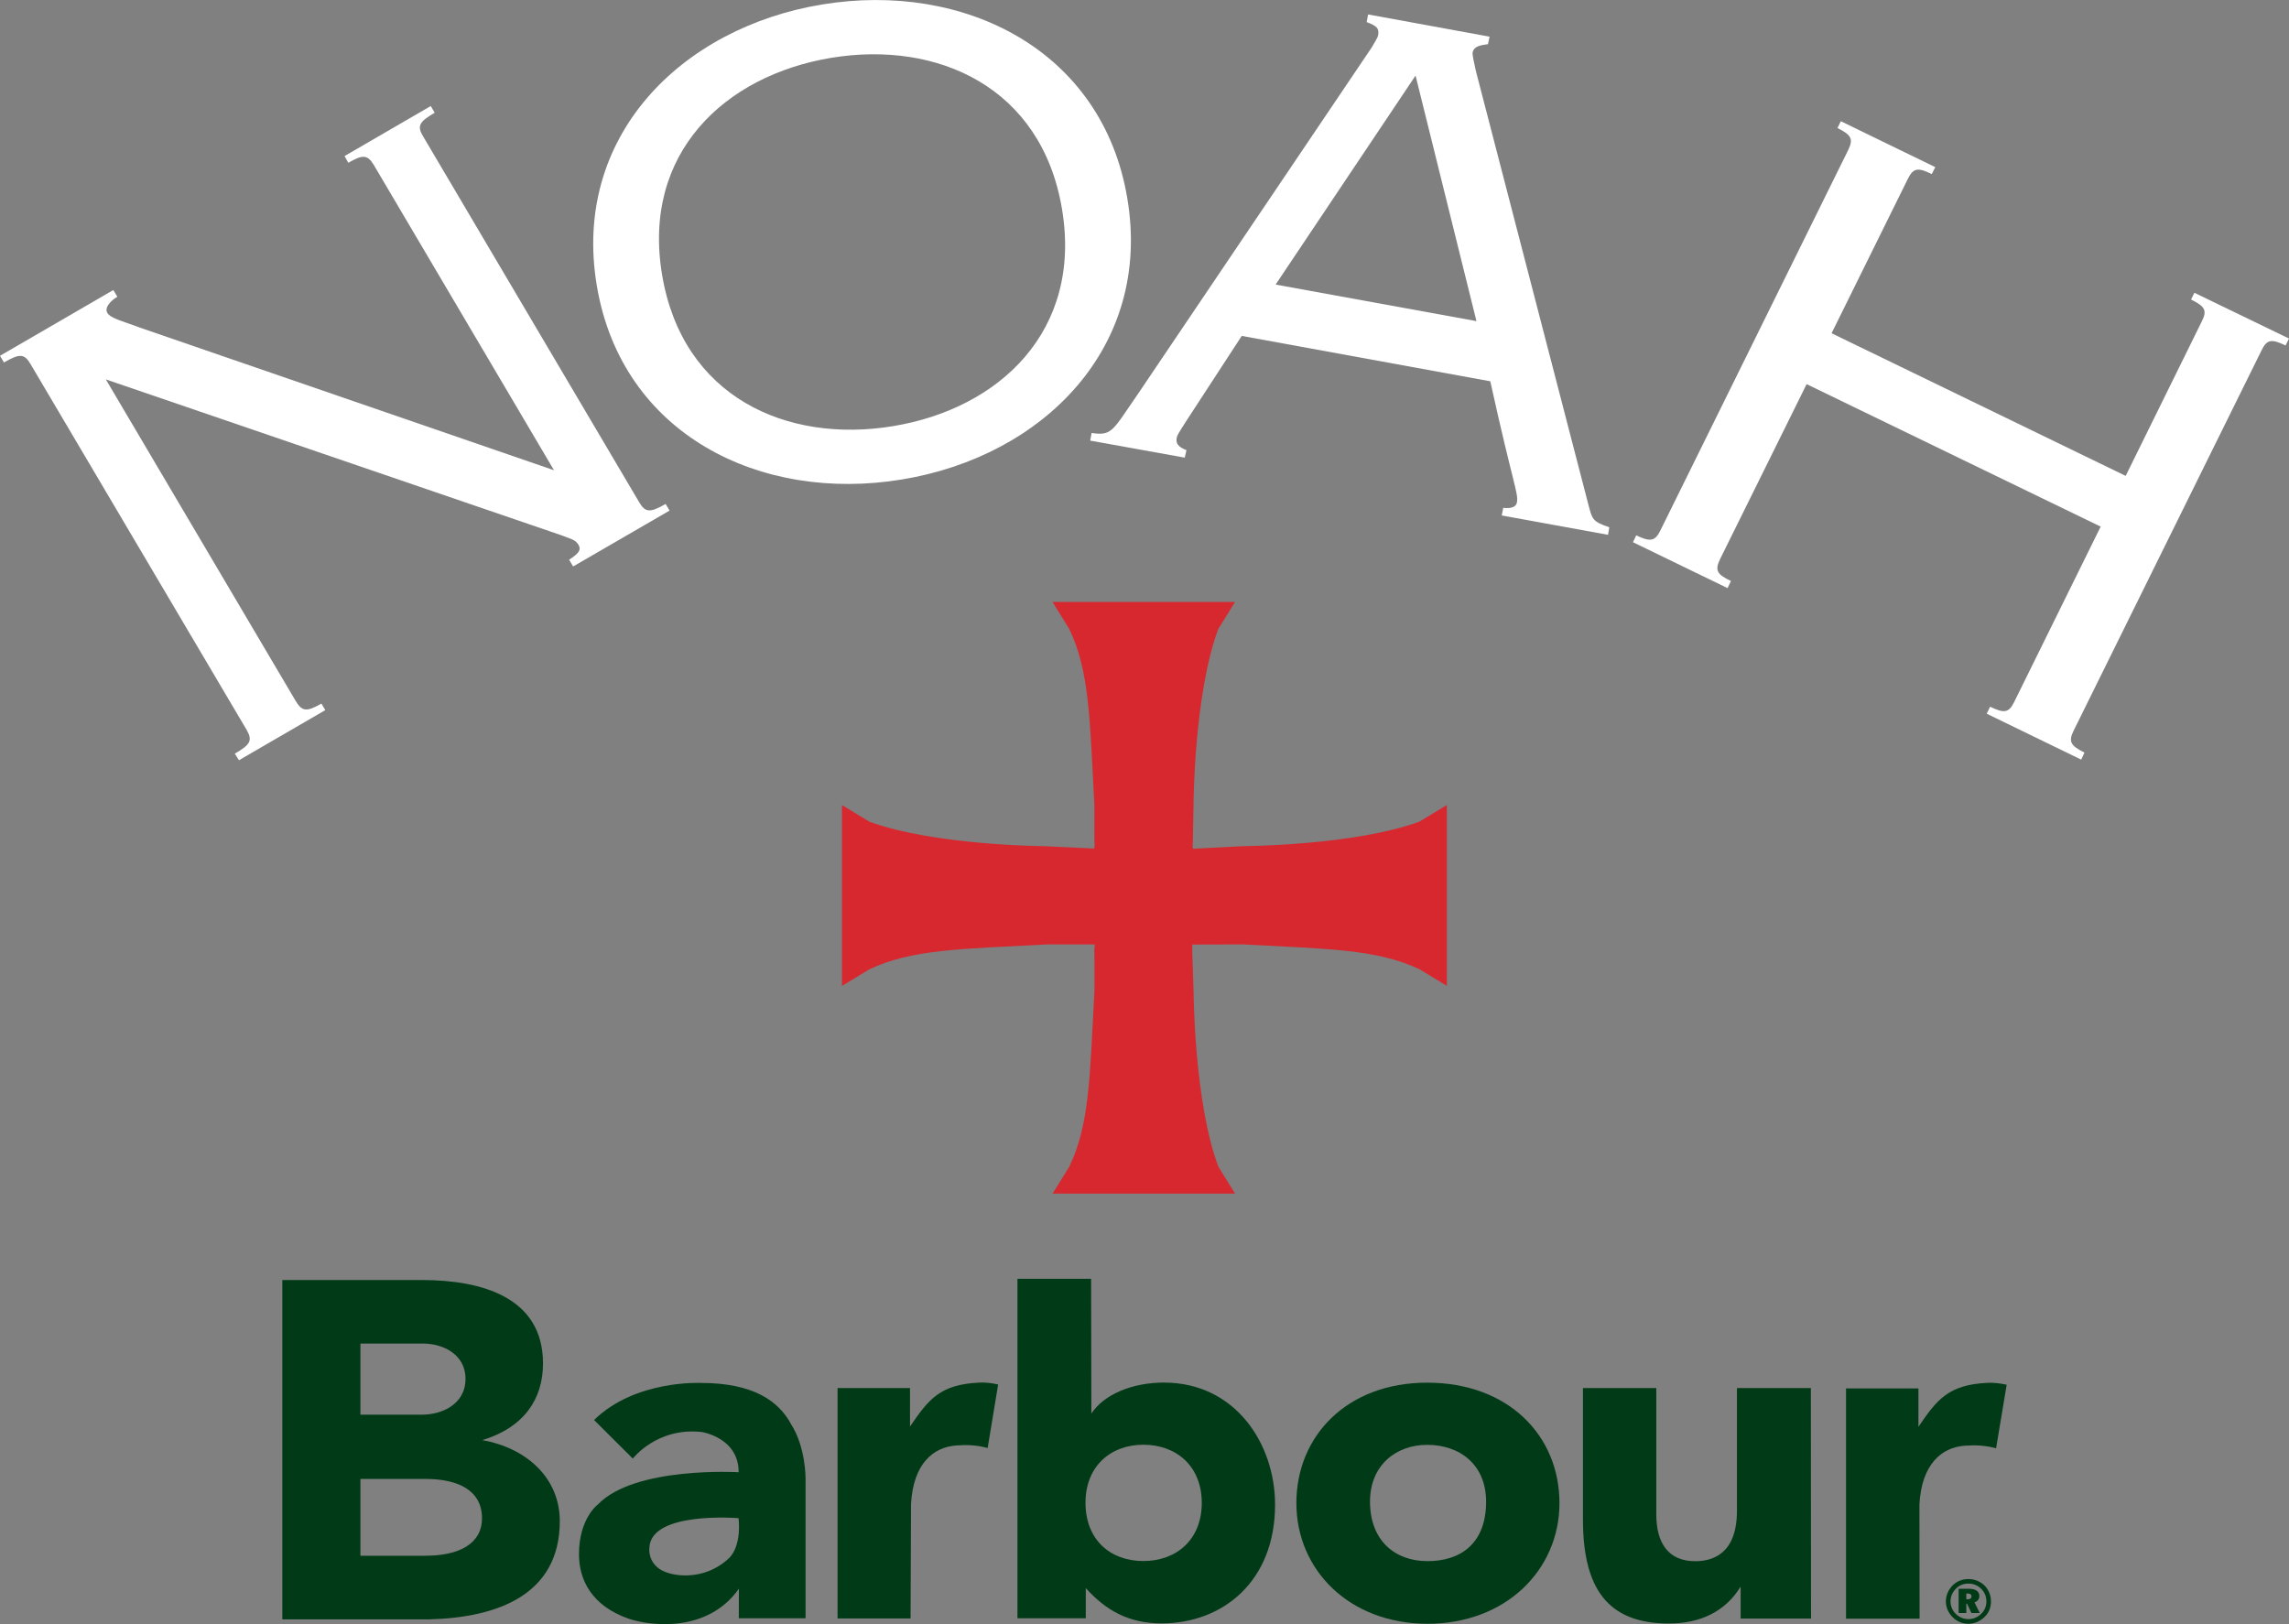
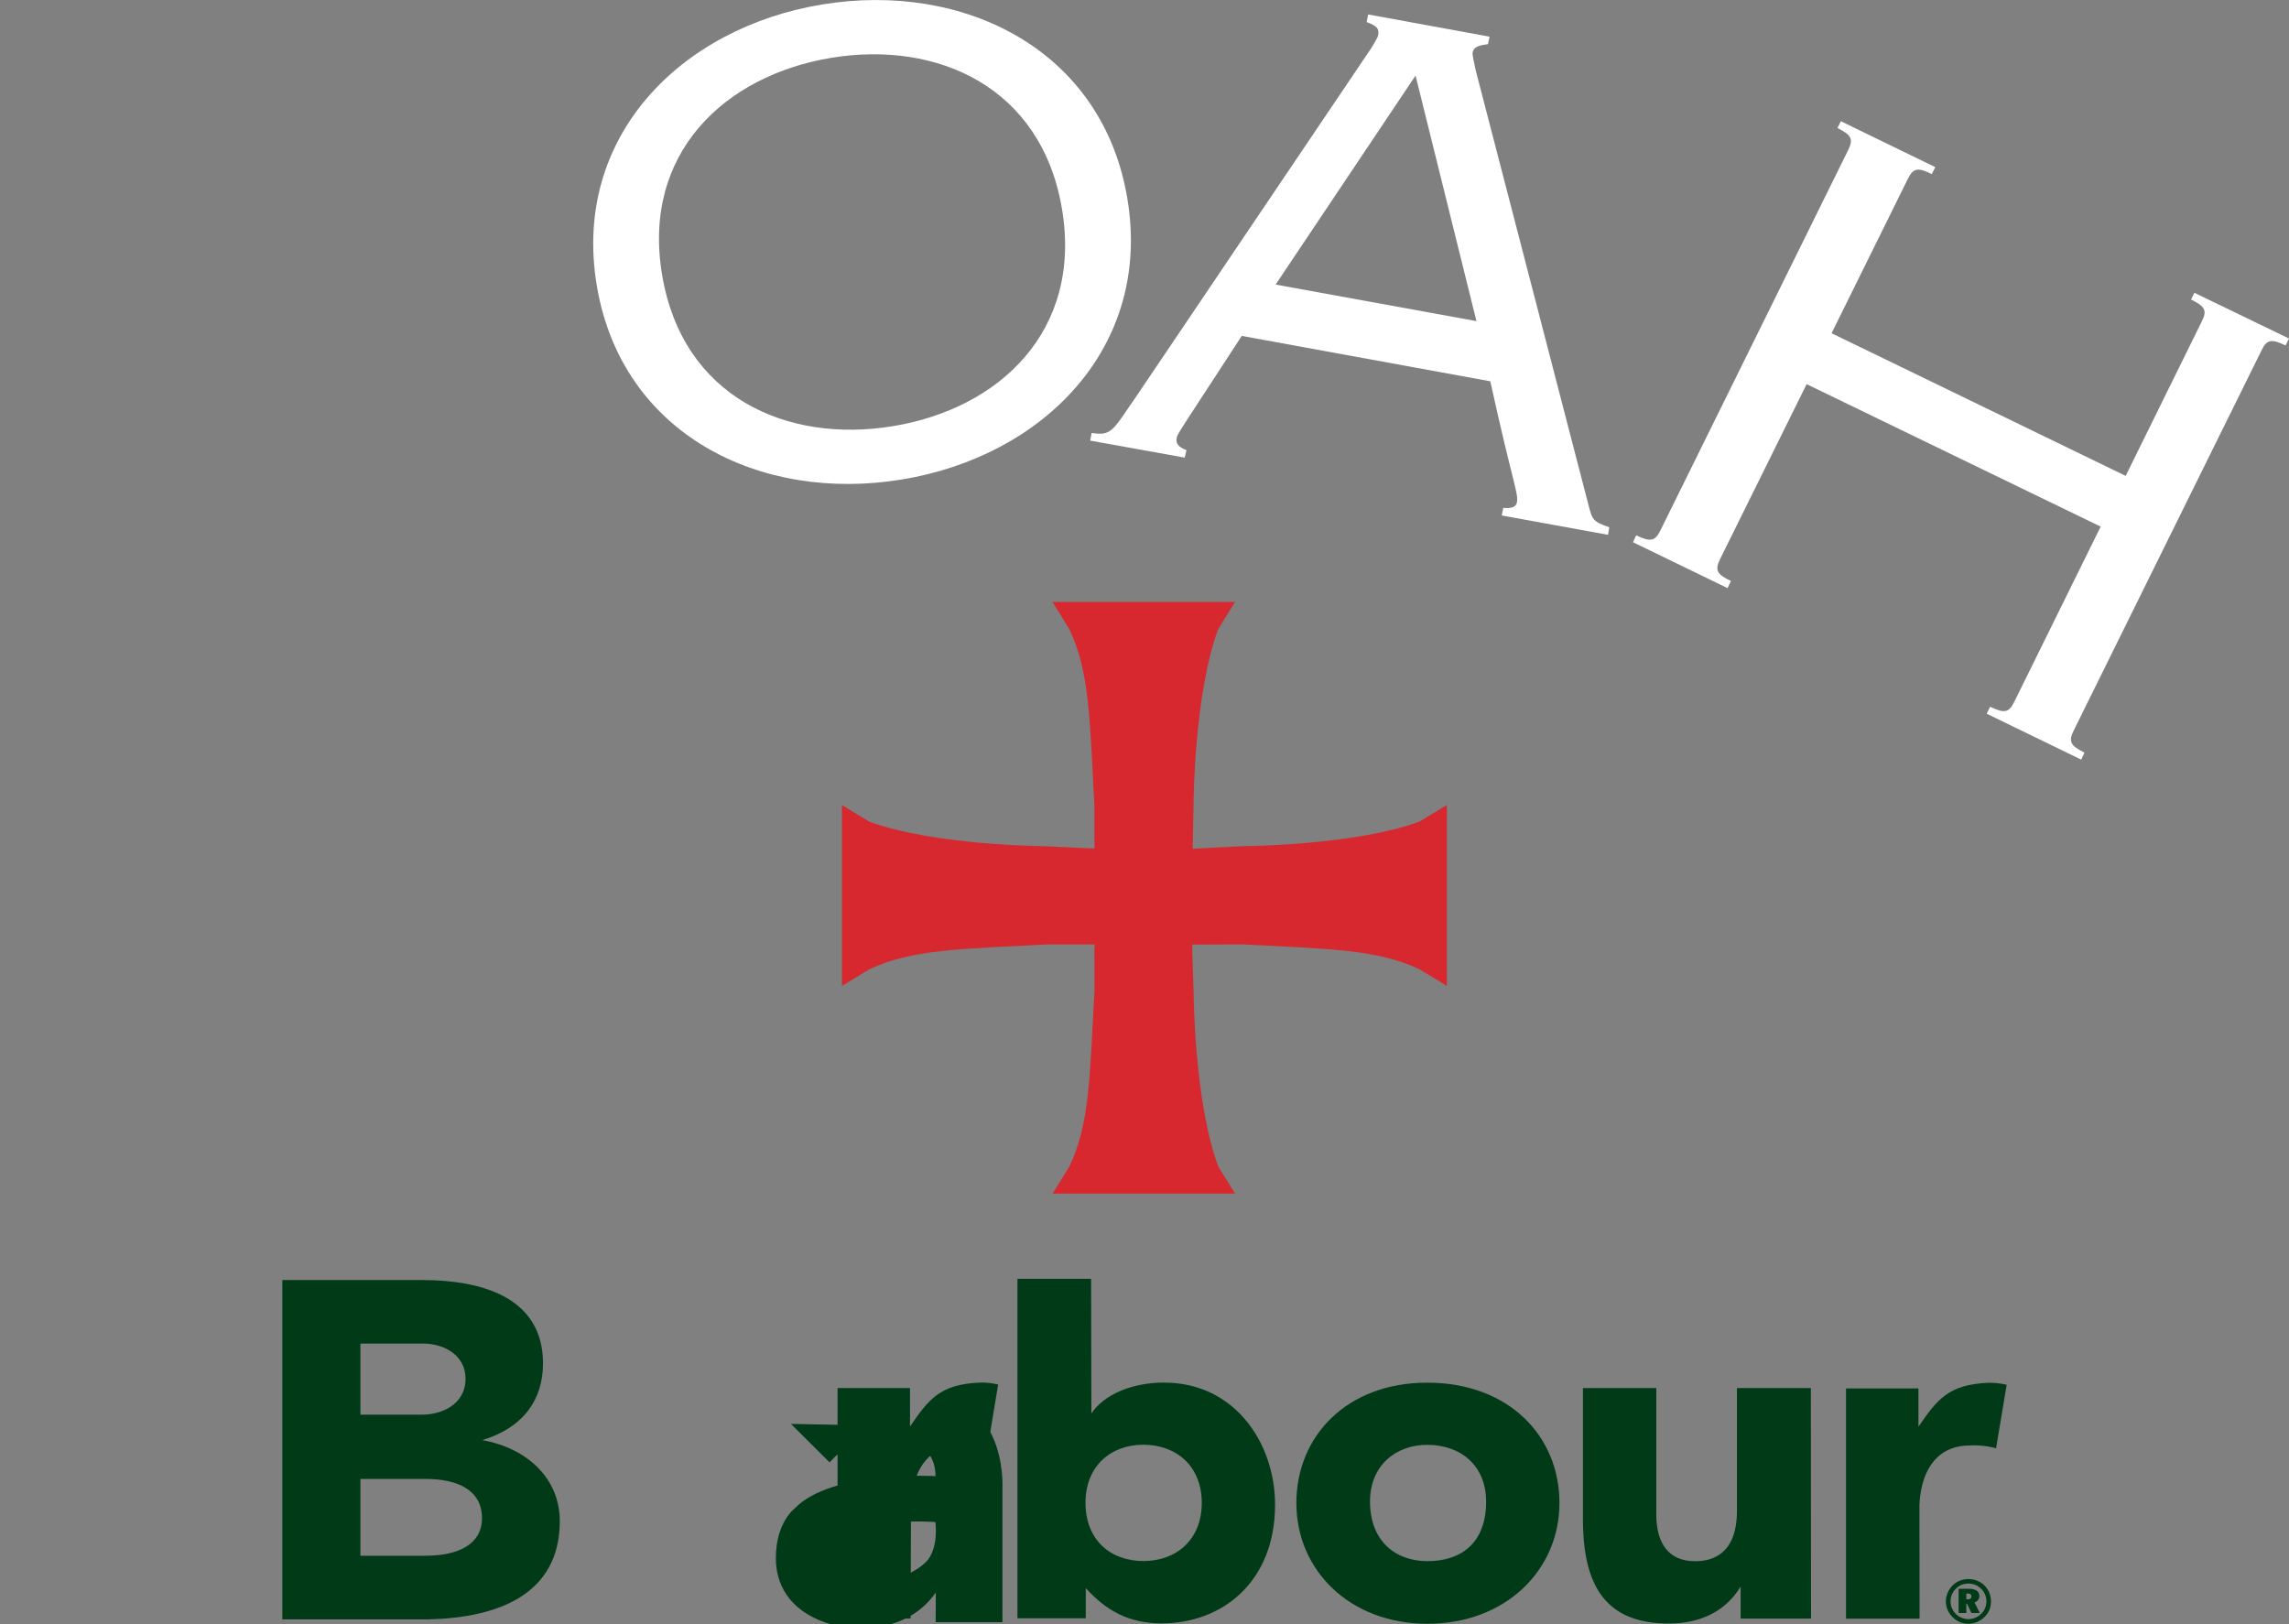
<svg xmlns="http://www.w3.org/2000/svg" id="Layer_2" data-name="Layer 2" viewBox="0 0 410.08 291.01">
  <rect x="0" y="0" width="410.08" height="291.01" fill="#808080" stroke="none" />
  <defs>
    <style>
      .cls-1 {
        fill: #003a16;
      }

      .cls-2 {
        fill: #fff;
      }

      .cls-3 {
        fill: #d7282f;
      }
    </style>
  </defs>
  <g id="Layer_1-2" data-name="Layer 1">
-     <path class="cls-1" d="M141.7,255.14c-2.25-4.15-6.82-7.34-16.13-7.34,0,0-11.75-.6-19.14,6.64l6.94,6.91s4.33-5.66,12.36-4.76c0,0,6.63,1.01,6.6,7.21,0,0-18.6-1.12-25.21,5.77,0,0-3.41,2.49-3.39,8.95,0,4.4,2.13,9.18,8.94,11.54,3.8,1.27,14.08,2.6,19.71-5.4l-.02,5.31h11.96v-25s.07-5.63-2.62-9.82m-11.08,24.03c-4.41,4.18-10.33,3.4-12.44,1.97-2.19-1.48-1.84-3.85-1.84-3.85,.3-6.58,15.98-5.27,15.98-5.27,.52,5.33-1.7,7.14-1.7,7.14" />
+     <path class="cls-1" d="M141.7,255.14l6.94,6.91s4.33-5.66,12.36-4.76c0,0,6.63,1.01,6.6,7.21,0,0-18.6-1.12-25.21,5.77,0,0-3.41,2.49-3.39,8.95,0,4.4,2.13,9.18,8.94,11.54,3.8,1.27,14.08,2.6,19.71-5.4l-.02,5.31h11.96v-25s.07-5.63-2.62-9.82m-11.08,24.03c-4.41,4.18-10.33,3.4-12.44,1.97-2.19-1.48-1.84-3.85-1.84-3.85,.3-6.58,15.98-5.27,15.98-5.27,.52,5.33-1.7,7.14-1.7,7.14" />
    <path class="cls-1" d="M86.4,258.05c7.5-2.29,10.88-7.38,10.88-13.74,0-11.87-10.98-14.92-21.56-14.95h-25.14v60.8h26.32c12.49-.32,23.34-4.55,23.39-17.53,.02-7.89-6.07-13.2-13.88-14.58m-21.84-17.31h11.13c4,0,7.7,2.16,7.7,6.31,0,4.68-4.41,6.43-7.7,6.43h-11.13v-12.73Zm11.64,38.03h-11.64v-13.77h11.64c5.74,0,10.14,1.96,10.14,7.05,0,4.56-4.09,6.71-10.14,6.71" />
    <path class="cls-1" d="M150.05,248.72h12.98v6.89c3.35-4.91,5.38-7.53,12.37-7.87,1.11-.06,2.31,.08,3.42,.34l-1.88,11.38c-1.9-.52-3.62-.61-5.6-.46-4.23,.29-7.73,3.36-8.13,10.47l-.08,20.53h-13.08v-41.28Z" />
    <path class="cls-1" d="M330.71,248.78h12.98v6.88c3.35-4.92,5.39-7.54,12.37-7.88,1.11-.05,2.31,.09,3.44,.34l-1.9,11.39c-1.88-.52-3.62-.6-5.58-.47-4.23,.3-7.75,3.37-8.15,10.48l.03,20.52h-13.18v-41.26Z" />
    <path class="cls-1" d="M324.45,290.02h-12.61v-5.74c-2.73,4.51-7.3,6.64-12.9,6.62-10.91,0-15.33-6.27-15.35-18.58v-23.61h13.14v22.64c0,5.23,2.23,8.39,6.96,8.39,2.94,0,7.49-1.13,7.49-9.05v-21.98h13.24l.03,41.31Z" />
    <path class="cls-1" d="M208.58,247.73c-5.68,0-10.77,2.08-13.06,5.55l-.05-24.14h-13.19v60.82h12.24v-5.4c3.6,3.99,7.66,6.32,13.6,6.32,10.85,0,20.31-7.44,20.31-21.27,0-10.94-7.16-21.87-19.87-21.87m-14.09,21.52c0-6.5,4.46-10.39,10.37-10.39s10.46,3.84,10.46,10.42-4.53,10.42-10.46,10.42-10.37-3.8-10.37-10.45" />
    <path class="cls-1" d="M255.66,247.75c-14.31,0-23.41,9.53-23.41,21.57s9.55,21.63,23.5,21.63,23.63-9.59,23.63-21.63-9.11-21.57-23.71-21.57m-10.23,21.3c0-6.5,4.66-10.16,10.23-10.16,5.93,0,10.57,3.61,10.57,10.19,0,7.5-4.58,10.65-10.49,10.65s-10.31-3.74-10.31-10.68" />
    <path class="cls-1" d="M355.53,284.09c.74,.75,1.16,1.76,1.16,2.85s-.4,2.08-1.16,2.8c-.8,.78-1.83,1.21-2.9,1.21s-2.05-.41-2.82-1.19c-.77-.76-1.2-1.76-1.2-2.81s.43-2.08,1.2-2.86c.74-.75,1.73-1.15,2.82-1.15s2.13,.4,2.9,1.16m-.6,.58c-.62-.61-1.39-.93-2.28-.93s-1.66,.31-2.25,.92c-.62,.61-.96,1.42-.96,2.26s.33,1.64,.94,2.25c.62,.61,1.42,.94,2.27,.94s1.65-.33,2.29-.96c.61-.58,.93-1.35,.93-2.23s-.34-1.66-.94-2.25m-.32,1.28c0,.56-.31,.97-.88,1.16l.95,1.9h-1.5l-.78-1.67h-.13v1.67h-1.38v-4.34h1.79c1.27,0,1.92,.46,1.92,1.28m-2.33-.43v1.03h.28c.43,0,.65-.19,.65-.52s-.23-.51-.72-.51h-.2Z" />
    <path class="cls-3" d="M196.07,170.93v6.65c-.83,15.41-.87,23.86-4.49,31.44l-3.01,4.86h32.7l-3.01-4.86c-4.32-11.59-4.42-31.12-4.42-31.12l-.24-7.28v-1.37l8.98-.03c15.55,.82,24.07,.86,31.72,4.45l4.91,2.98v-32.41l-4.91,2.98c-11.7,4.28-31.4,4.39-31.4,4.39l-9.17,.47c-.12-.12-.03-1.32-.03-1.32l.13-6.92s.11-19.53,4.42-31.12l3.01-4.86h-32.7l3.01,4.86c3.62,7.58,3.66,16.02,4.49,31.44v6.19s.12,1.53-.05,1.69l-8.86-.42s-19.7-.11-31.4-4.39l-4.91-2.98v32.41l4.91-2.98c7.65-3.59,16.17-3.63,31.72-4.45h8.65s-.12,1.71-.06,1.71" />
-     <path class="cls-2" d="M5.48,65.25c-1.11-1.89-1.94-1.94-4.77-.3l-.71-1.2,20.3-11.78,.73,1.21c-1.13,.62-2.39,1.93-1.8,2.89,.6,1.02,3.05,1.56,5.85,2.64l74.17,25.55L66.98,29.58c-1.14-1.89-1.99-1.92-4.58-.41l-.67-1.21,15.44-8.96,.71,1.2c-2.83,1.64-3.19,2.4-2.07,4.25l38.69,65.52c1.11,1.89,1.94,1.94,4.75,.33l.7,1.19-17.27,10.01-.72-1.21c1.96-1.25,2.14-1.86,1.68-2.67-.6-1-1.49-1.06-3.21-1.76L18.96,67.98l34.03,57.65c1.13,1.87,1.96,1.95,4.59,.44l.7,1.17-15.47,8.98-.74-1.18c2.84-1.64,3.2-2.38,2.1-4.29L5.48,65.25Z" />
    <path class="cls-2" d="M147.3,.8c25.35-4.16,50.21,8.09,54.66,34.74,4.49,26.62-15.02,46.21-40.37,50.37-25.39,4.2-50.21-8.09-54.67-34.72C102.44,24.56,121.92,4.97,147.3,.8m12.67,75.56c19.06-3.13,33.95-17.05,30.29-38.9-3.65-21.86-22.3-30.23-41.34-27.1-19.07,3.16-33.98,17.08-30.3,38.92,3.66,21.84,22.29,30.22,41.35,27.08" />
    <path class="cls-2" d="M222.46,60.19c-10.58,16.25-11.56,17.61-11.63,18.18-.19,.88,0,1.65,1.73,2.29l-.31,1.34-16.94-3.05,.26-1.37c3.67,.55,3.73-.38,8.26-6.94L245.77,8.47c.53-.95,1.03-1.68,1.12-2.14,.24-1.26-.27-1.7-2.05-2.37l.26-1.37,21.76,3.98-.29,1.35c-1.06,.16-2.52,.25-2.75,1.51-.05,.44,.21,1.56,.58,3.26l20.15,77.68c.71,2.71,.73,3.07,3.76,4.11l-.23,1.35-19.04-3.47,.27-1.36c1.51,.16,2.29-.18,2.45-.97,.3-1.69-.66-3.03-4.77-21.71l-44.52-8.13Zm6.07-9.2l35.98,6.55-10.91-44-25.07,37.45Z" />
    <path class="cls-2" d="M292.55,97.17l.58-1.24c2.52,1.19,3.37,1.08,4.33-.88l33.65-68.17c.97-1.99,.56-2.69-1.92-3.94l.6-1.22,16.92,8.23-.63,1.24c-2.48-1.22-3.32-1.11-4.29,.87l-13.66,27.65,52.69,25.56,13.63-27.67c1-1.96,.6-2.69-1.92-3.93l.6-1.21,16.95,8.2-.62,1.24c-2.5-1.21-3.35-1.1-4.29,.86l-33.68,68.17c-.98,1.97-.51,2.7,1.95,3.92l-.59,1.26-16.93-8.23,.62-1.25c2.48,1.21,3.34,1.12,4.3-.84l15.5-31.43-52.68-25.53-15.52,31.38c-.95,1.99-.54,2.71,1.96,3.89l-.6,1.28-16.94-8.22Z" />
  </g>
</svg>